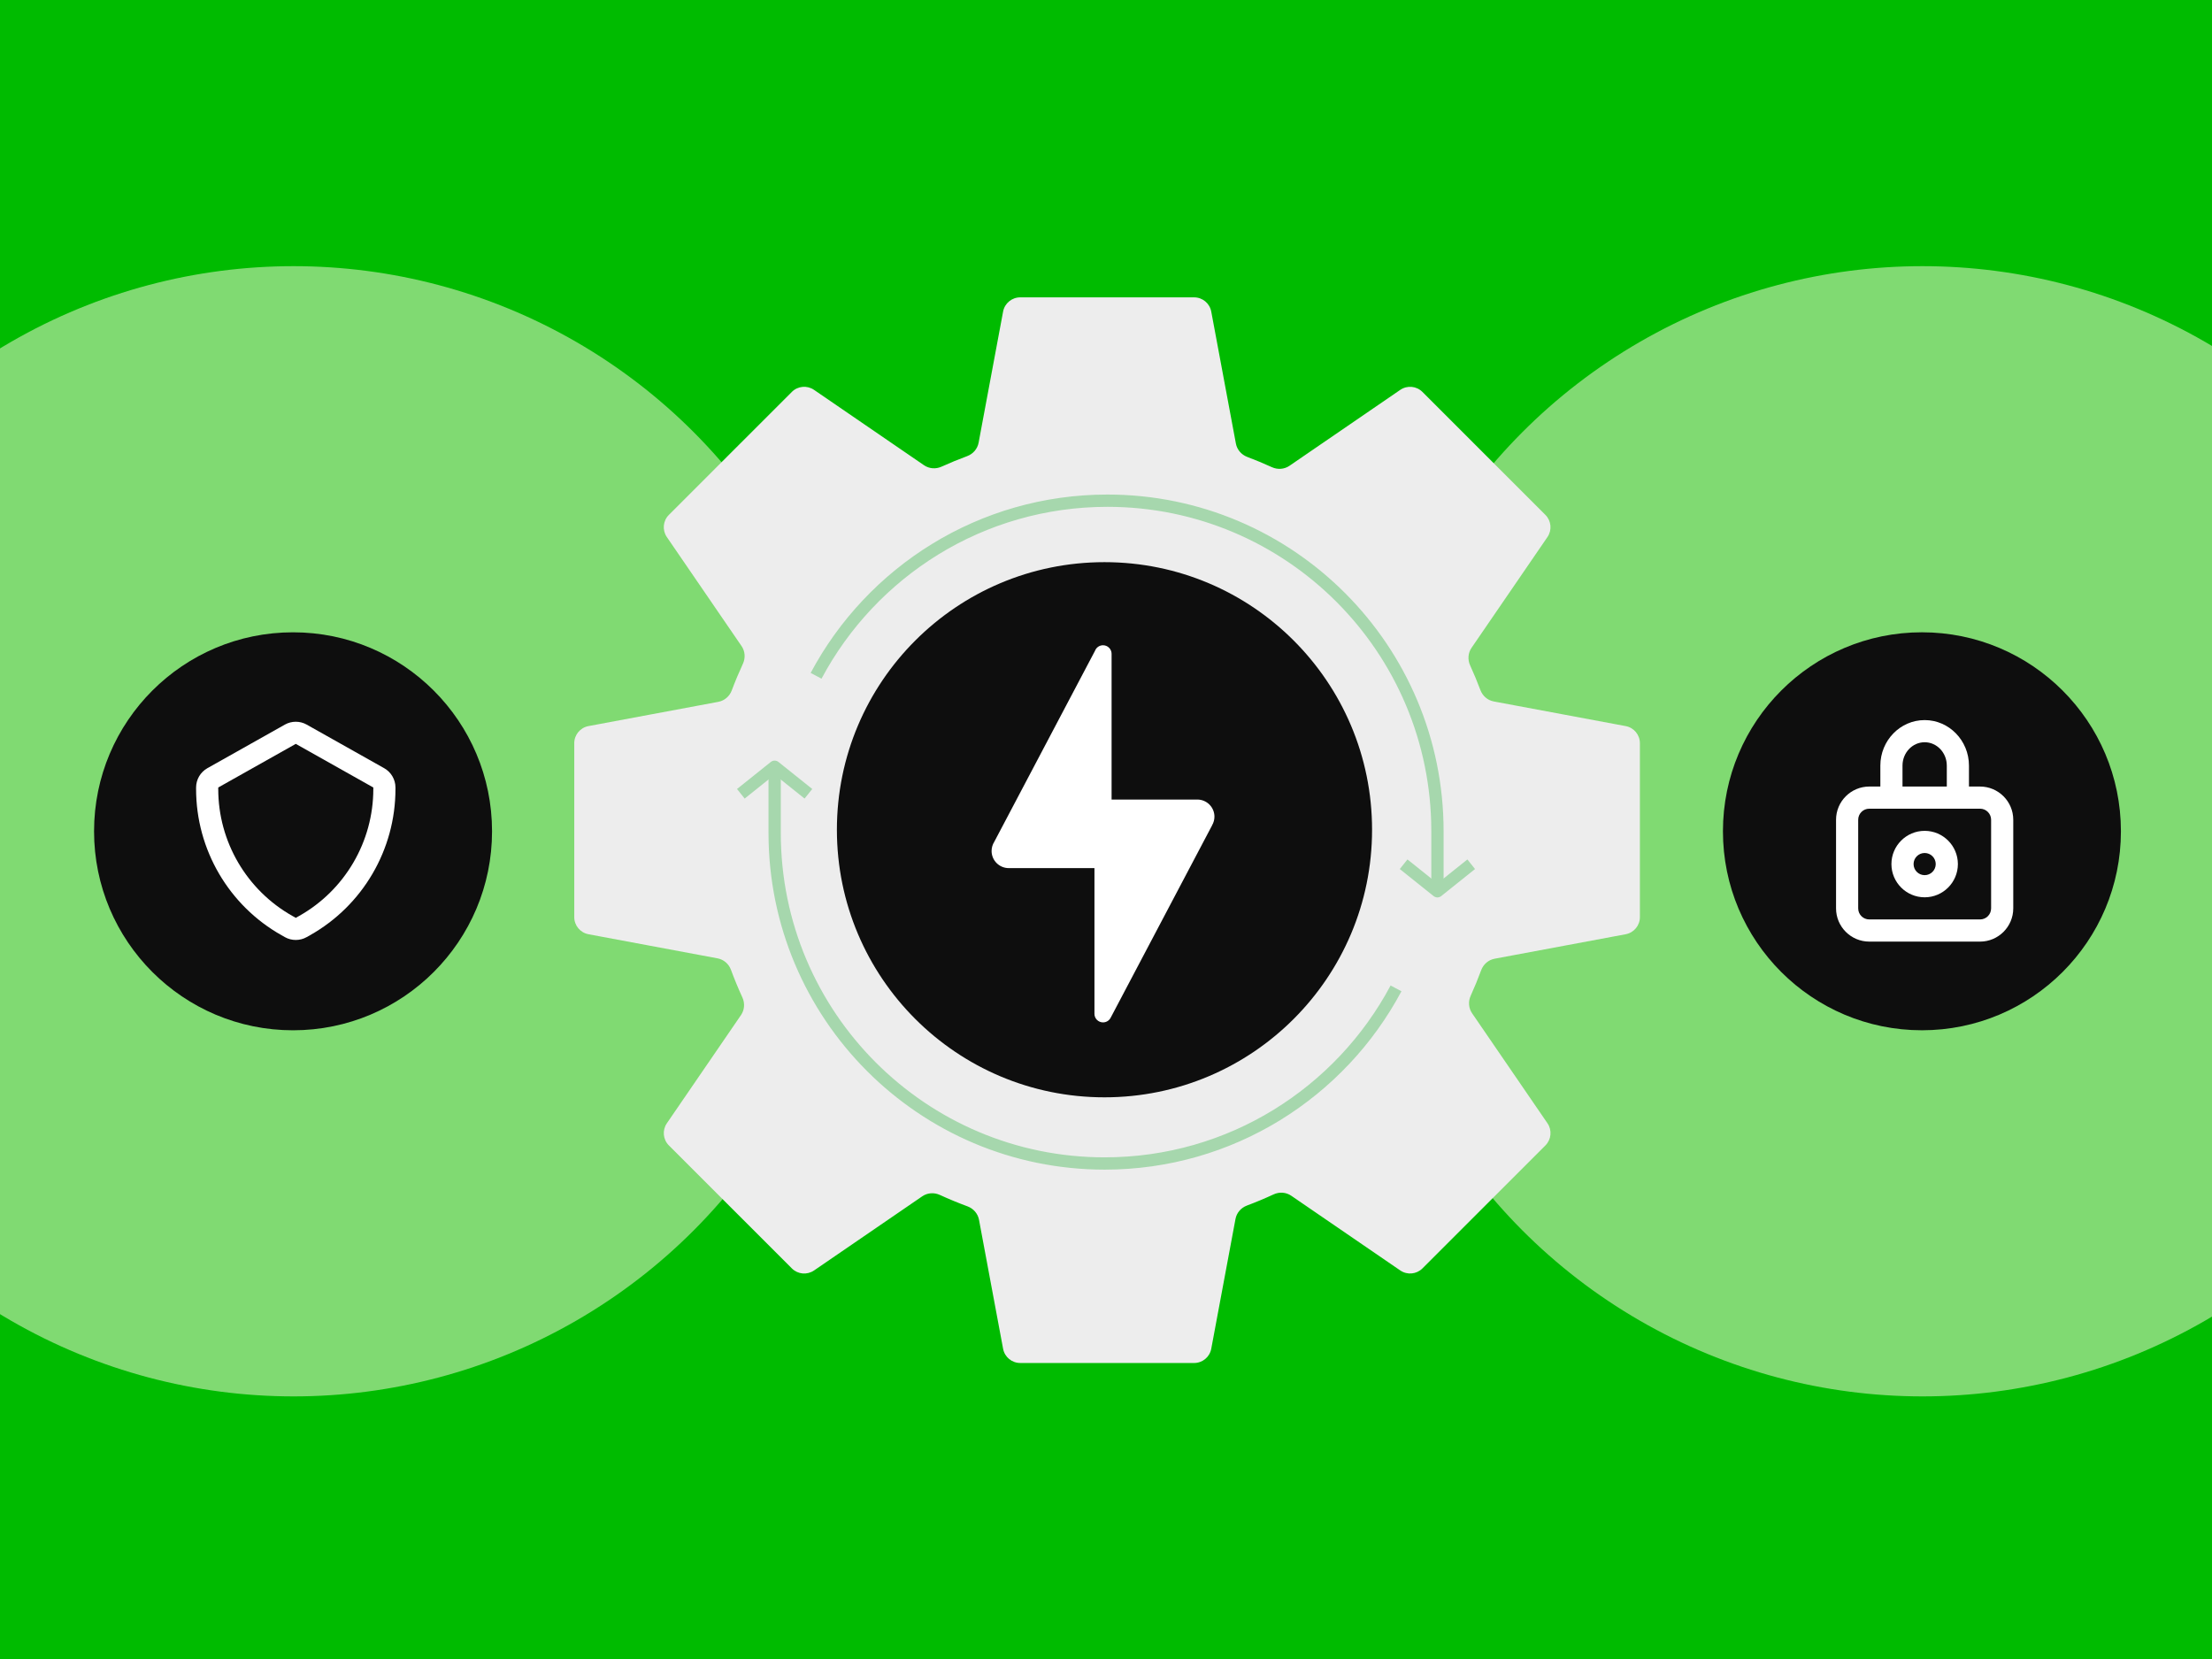
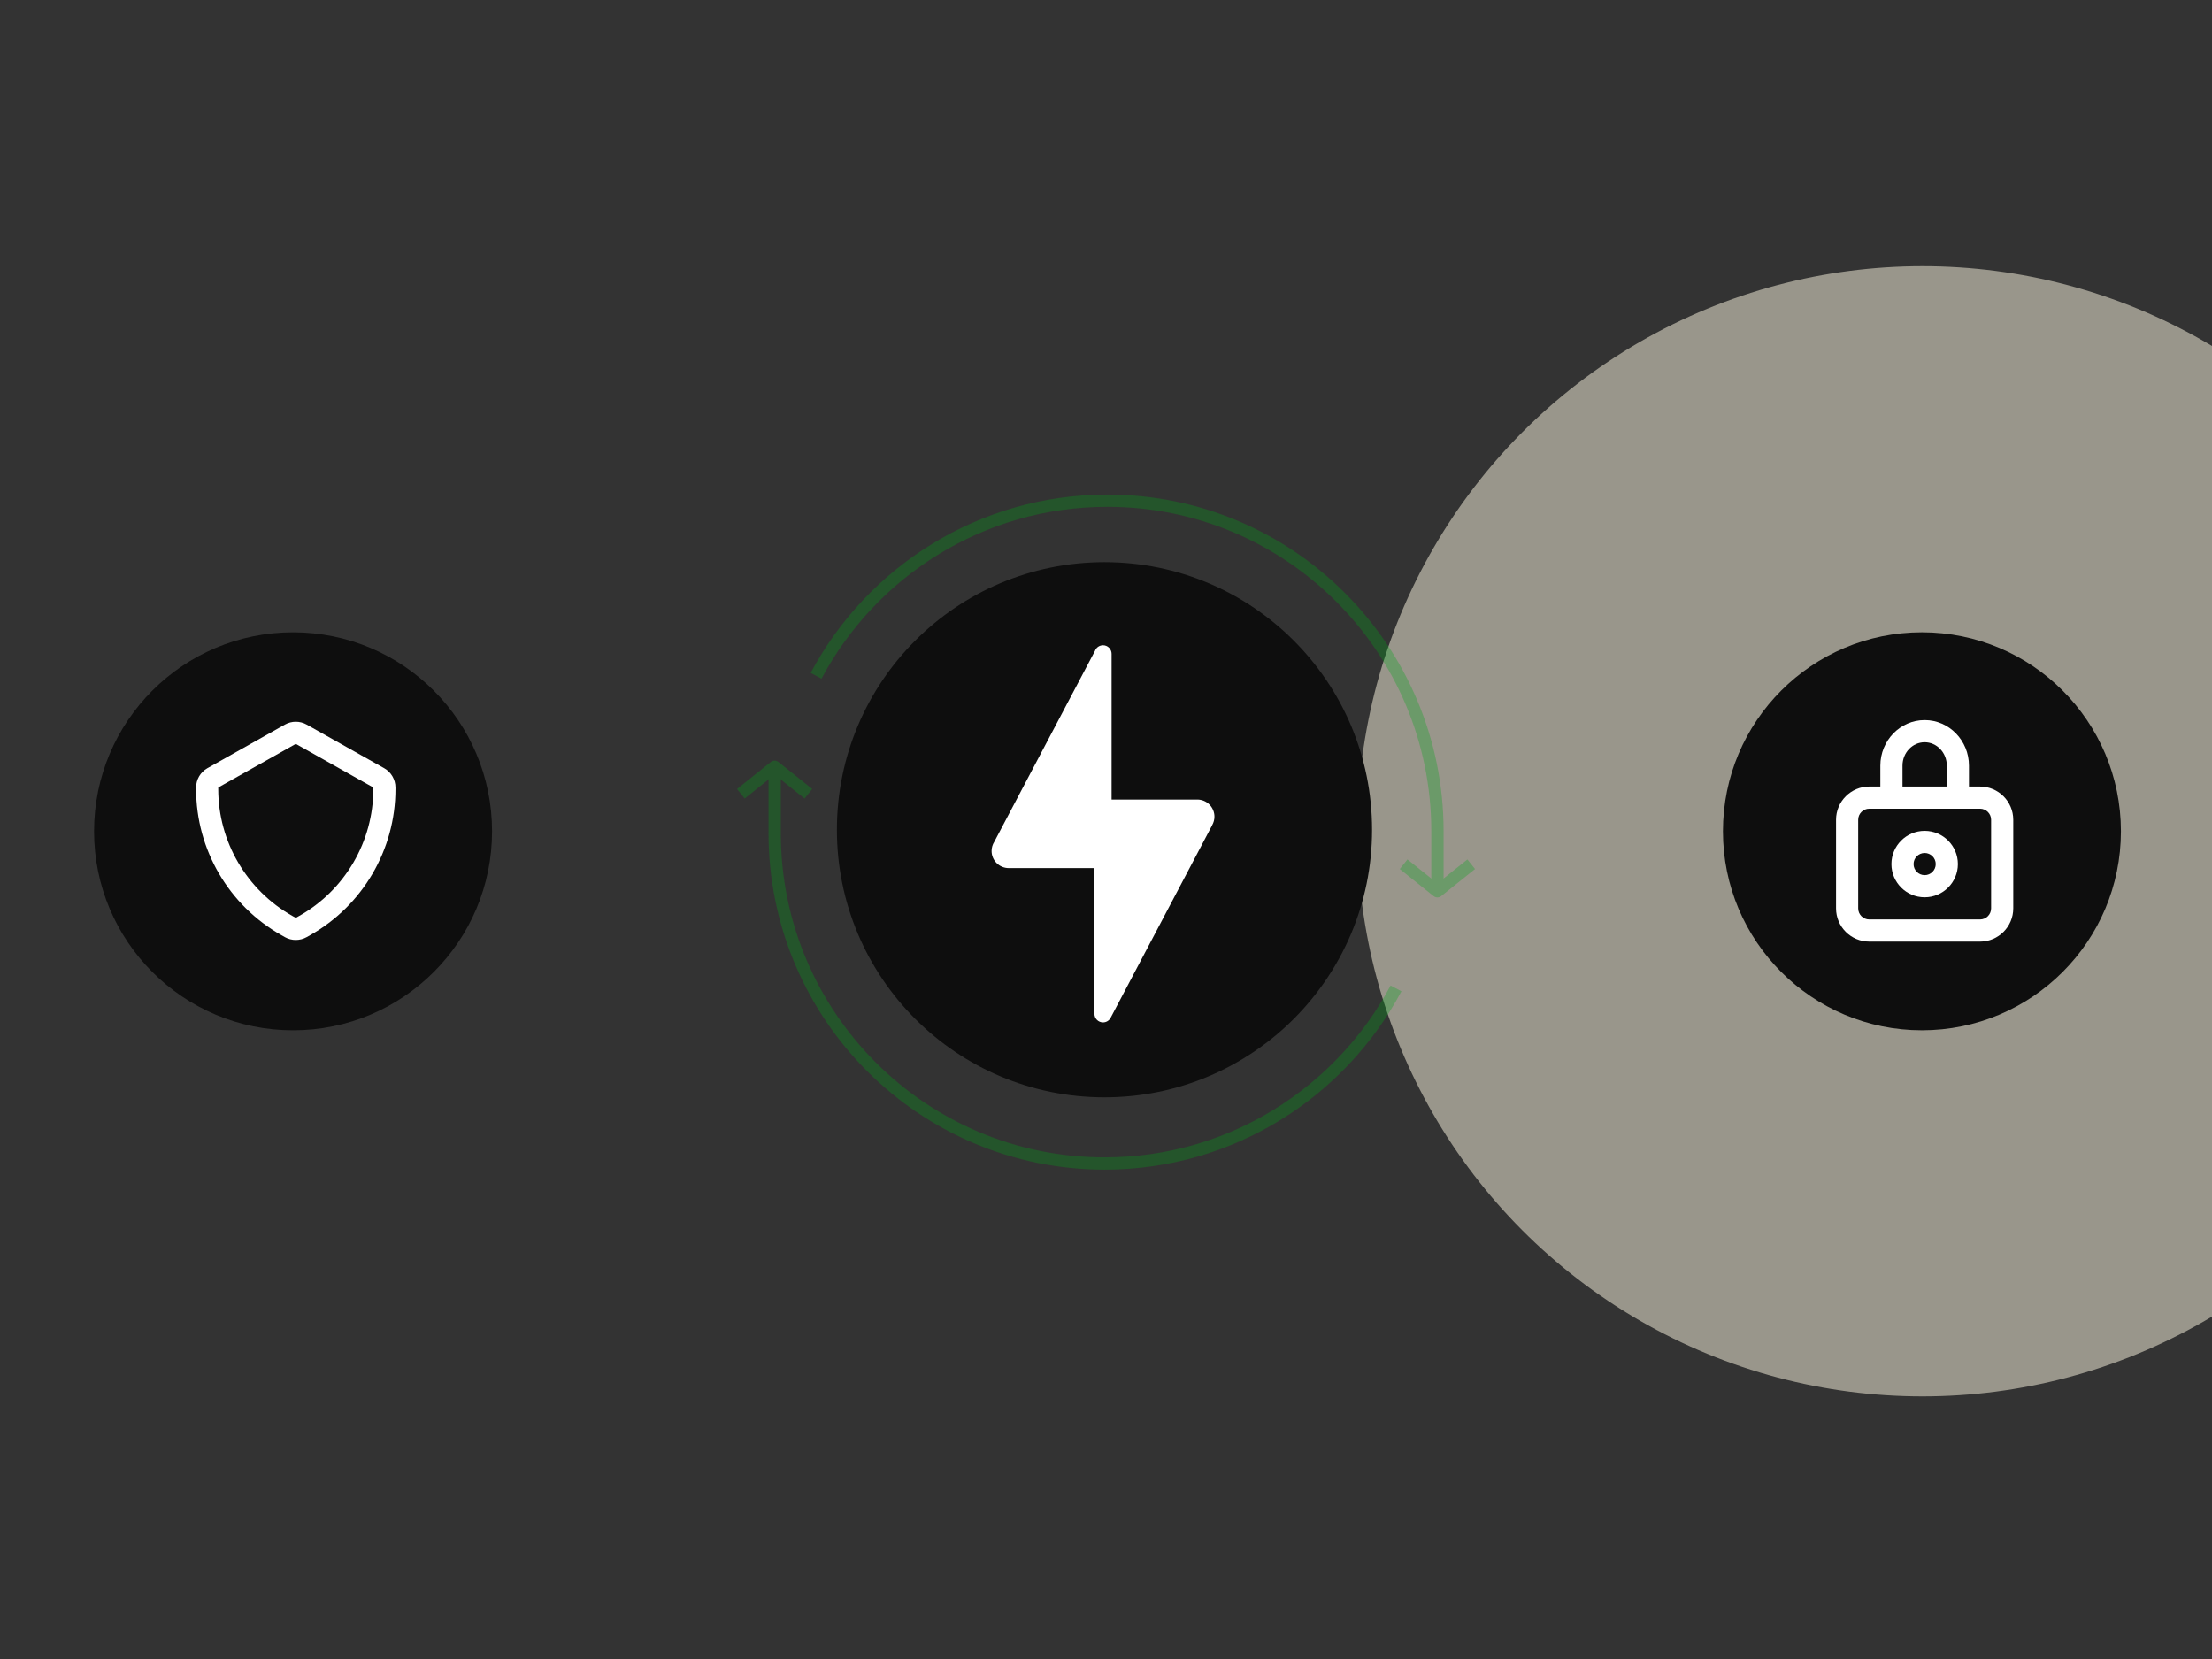
<svg xmlns="http://www.w3.org/2000/svg" width="540" height="405" viewBox="0 0 540 405" fill="none">
  <rect x="0" y="0" width="540" height="405" fill="#333333" stroke="none" />
  <g clip-path="url(#clip0_2472_57050)">
-     <rect width="540" height="405" fill="#00BB00" />
-     <circle opacity="0.5" cx="71.676" cy="202.934" r="137.958" fill="#FFFAE5" />
    <ellipse cx="71.541" cy="202.939" rx="48.578" ry="48.578" fill="#0E0E0E" />
    <path d="M72.206 181.596L53.279 192.244V192.636C53.279 205.453 60.217 217.32 71.39 223.607L72.206 224.067L73.023 223.607C84.195 217.32 91.134 205.453 91.134 192.636V192.244L72.206 181.596ZM72.206 229.466C71.29 229.466 70.373 229.239 69.559 228.78L68.74 228.317C55.867 221.079 47.871 207.405 47.871 192.636V192.244C47.871 190.3 48.926 188.494 50.624 187.534L69.556 176.886C71.192 175.967 73.223 175.964 74.853 176.883L93.784 187.531C95.487 188.494 96.541 190.3 96.541 192.244V192.636C96.541 207.405 88.546 221.079 75.673 228.317L74.856 228.777C74.04 229.237 73.123 229.466 72.206 229.466Z" fill="white" />
    <circle opacity="0.5" cx="469.321" cy="202.934" r="137.958" fill="#FFFAE5" />
    <ellipse cx="469.187" cy="202.935" rx="48.578" ry="48.578" fill="#0E0E0E" />
    <path d="M469.852 213.644C468.359 213.644 467.148 212.432 467.148 210.94C467.148 209.447 468.359 208.236 469.852 208.236C471.345 208.236 472.556 209.447 472.556 210.94C472.556 212.432 471.345 213.644 469.852 213.644ZM469.852 202.828C465.38 202.828 461.74 206.468 461.74 210.94C461.74 215.412 465.38 219.052 469.852 219.052C474.324 219.052 477.964 215.412 477.964 210.94C477.964 206.468 474.324 202.828 469.852 202.828ZM486.075 221.756C486.075 223.248 484.864 224.459 483.372 224.459H456.332C454.84 224.459 453.629 223.248 453.629 221.756V200.124C453.629 198.632 454.84 197.42 456.332 197.42H459.036H464.444H475.26H480.668H483.372C484.864 197.42 486.075 198.632 486.075 200.124V221.756ZM464.444 186.905C464.444 183.757 466.87 181.197 469.852 181.197C472.834 181.197 475.26 183.757 475.26 186.905V192.013H464.444V186.905ZM483.372 192.013H480.668V186.905C480.668 180.778 475.817 175.789 469.852 175.789C463.887 175.789 459.036 180.778 459.036 186.905V192.013H456.332C451.86 192.013 448.221 195.652 448.221 200.124V221.756C448.221 226.228 451.86 229.867 456.332 229.867H483.372C487.844 229.867 491.483 226.228 491.483 221.756V200.124C491.483 195.652 487.844 192.013 483.372 192.013Z" fill="white" />
-     <path fill-rule="evenodd" clip-rule="evenodd" d="M295.693 76.062C295.317 74.05 293.561 72.592 291.514 72.592H249.057C247.01 72.592 245.254 74.05 244.878 76.062L238.899 108.079C238.617 109.586 237.543 110.818 236.106 111.351C233.983 112.138 231.894 112.997 229.844 113.925C228.455 114.553 226.835 114.437 225.578 113.576L198.719 95.171C197.031 94.014 194.758 94.224 193.311 95.671L163.289 125.693C161.842 127.14 161.631 129.413 162.788 131.102L181.033 157.727C181.902 158.994 182.012 160.629 181.368 162.024C180.381 164.162 179.468 166.341 178.634 168.559C178.097 169.987 176.869 171.052 175.369 171.333L143.66 177.255C141.648 177.631 140.189 179.387 140.189 181.433L140.189 223.89C140.189 225.937 141.648 227.693 143.66 228.069L175.171 233.954C176.68 234.236 177.912 235.312 178.445 236.751C179.293 239.047 180.226 241.303 181.239 243.514C181.876 244.906 181.764 246.535 180.898 247.798L162.792 274.221C161.635 275.909 161.846 278.182 163.293 279.629L193.315 309.651C194.762 311.098 197.035 311.309 198.723 310.152L225.145 292.046C226.408 291.18 228.037 291.068 229.429 291.706C231.643 292.72 233.901 293.653 236.2 294.503C237.639 295.035 238.715 296.268 238.997 297.776L244.879 329.269C245.254 331.28 247.01 332.739 249.057 332.739H291.514C293.561 332.739 295.317 331.28 295.693 329.269L301.612 297.576C301.892 296.076 302.957 294.848 304.385 294.311C306.606 293.476 308.788 292.563 310.928 291.574C312.323 290.93 313.958 291.04 315.226 291.908L341.842 310.147C343.53 311.304 345.803 311.093 347.25 309.646L377.272 279.625C378.719 278.177 378.929 275.904 377.773 274.216L359.372 247.363C358.51 246.106 358.394 244.486 359.022 243.098C359.949 241.048 360.808 238.962 361.594 236.84C362.127 235.402 363.359 234.329 364.866 234.047L396.866 228.071C398.878 227.695 400.337 225.939 400.337 223.892V181.435C400.337 179.388 398.878 177.632 396.866 177.256L364.668 171.243C363.17 170.963 361.943 169.9 361.405 168.473C360.633 166.426 359.794 164.411 358.891 162.432C358.256 161.04 358.369 159.415 359.234 158.153L377.768 131.105C378.925 129.417 378.715 127.144 377.268 125.697L347.246 95.675C345.799 94.228 343.526 94.018 341.837 95.174L314.789 113.71C313.527 114.574 311.901 114.688 310.51 114.053C308.534 113.151 306.523 112.314 304.479 111.543C303.053 111.005 301.989 109.778 301.71 108.28L295.693 76.062ZM270.284 257.086C300.34 257.086 324.705 232.72 324.705 202.664C324.705 172.608 300.34 148.243 270.284 148.243C240.228 148.243 215.863 172.608 215.863 202.664C215.863 232.72 240.228 257.086 270.284 257.086Z" fill="#EDEDED" />
    <g opacity="0.3">
      <path d="M199.225 164.977C212.782 139.54 239.546 122.23 270.345 122.23C314.842 122.23 350.915 158.353 350.915 202.911V217.58" stroke="#00A416" stroke-width="3" stroke-miterlimit="10" />
      <path d="M359.156 210.98L350.906 217.58L342.656 210.98" stroke="#00A416" stroke-width="3" stroke-miterlimit="10" stroke-linejoin="round" />
      <path d="M340.801 241.287C327.244 266.724 300.48 284.034 269.681 284.034C225.184 284.034 189.111 247.911 189.111 203.353V188.684" stroke="#00A416" stroke-width="3" stroke-miterlimit="10" />
      <path d="M180.855 193.78L189.103 187.182L197.351 193.78" stroke="#00A416" stroke-width="3" stroke-miterlimit="10" stroke-linejoin="round" />
    </g>
    <ellipse cx="269.629" cy="202.559" rx="65.323" ry="65.323" fill="#0E0E0E" />
    <path d="M269.272 157.521C268.845 157.522 268.428 157.652 268.077 157.896C267.727 158.14 267.459 158.486 267.31 158.886L242.716 205.517C242.296 206.183 242.072 206.953 242.07 207.74C242.07 208.85 242.511 209.915 243.296 210.699C244.081 211.484 245.145 211.925 246.255 211.925H267.18V247.497C267.18 248.052 267.4 248.584 267.793 248.976C268.185 249.369 268.717 249.589 269.272 249.589C269.657 249.59 270.035 249.484 270.364 249.283C270.693 249.083 270.96 248.796 271.136 248.453L295.91 201.471L295.902 201.463C296.273 200.828 296.471 200.106 296.474 199.37C296.474 198.261 296.033 197.196 295.248 196.411C294.463 195.627 293.399 195.186 292.289 195.186H271.365V159.614C271.365 159.059 271.144 158.527 270.752 158.134C270.359 157.742 269.827 157.521 269.272 157.521Z" fill="white" />
  </g>
  <defs>
    <clipPath id="clip0_2472_57050">
      <rect width="540" height="405" fill="white" />
    </clipPath>
  </defs>
</svg>